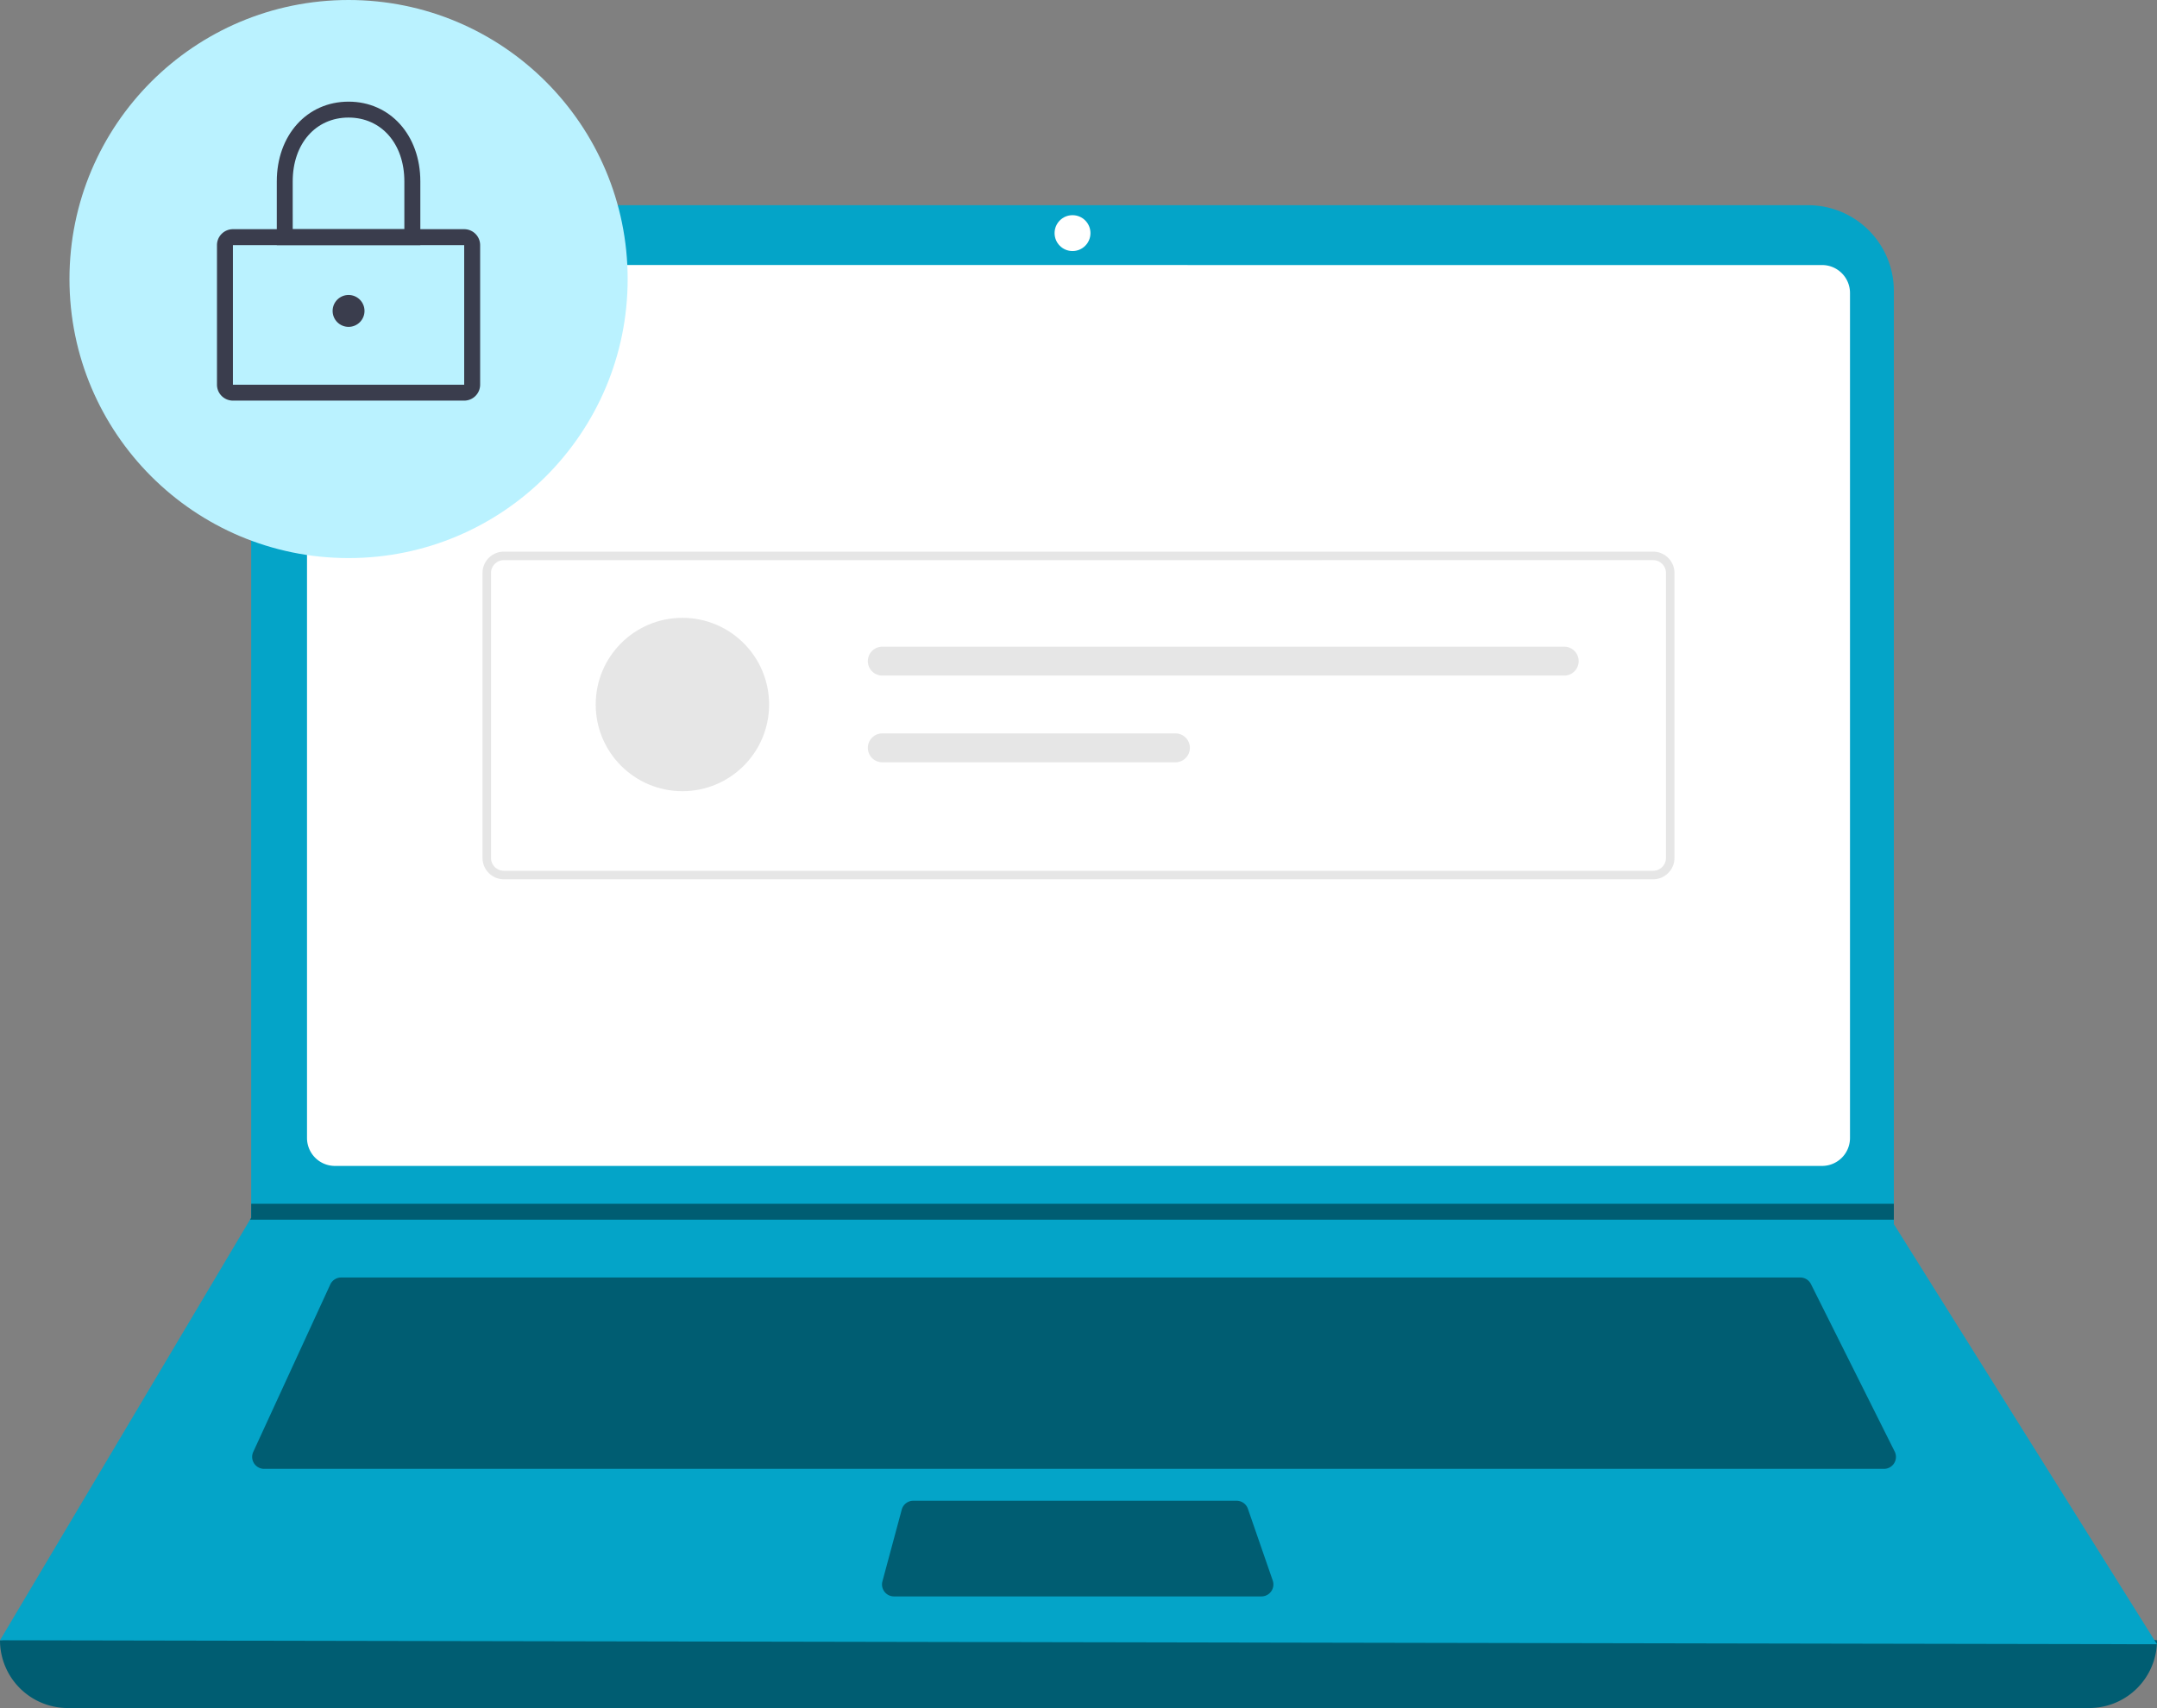
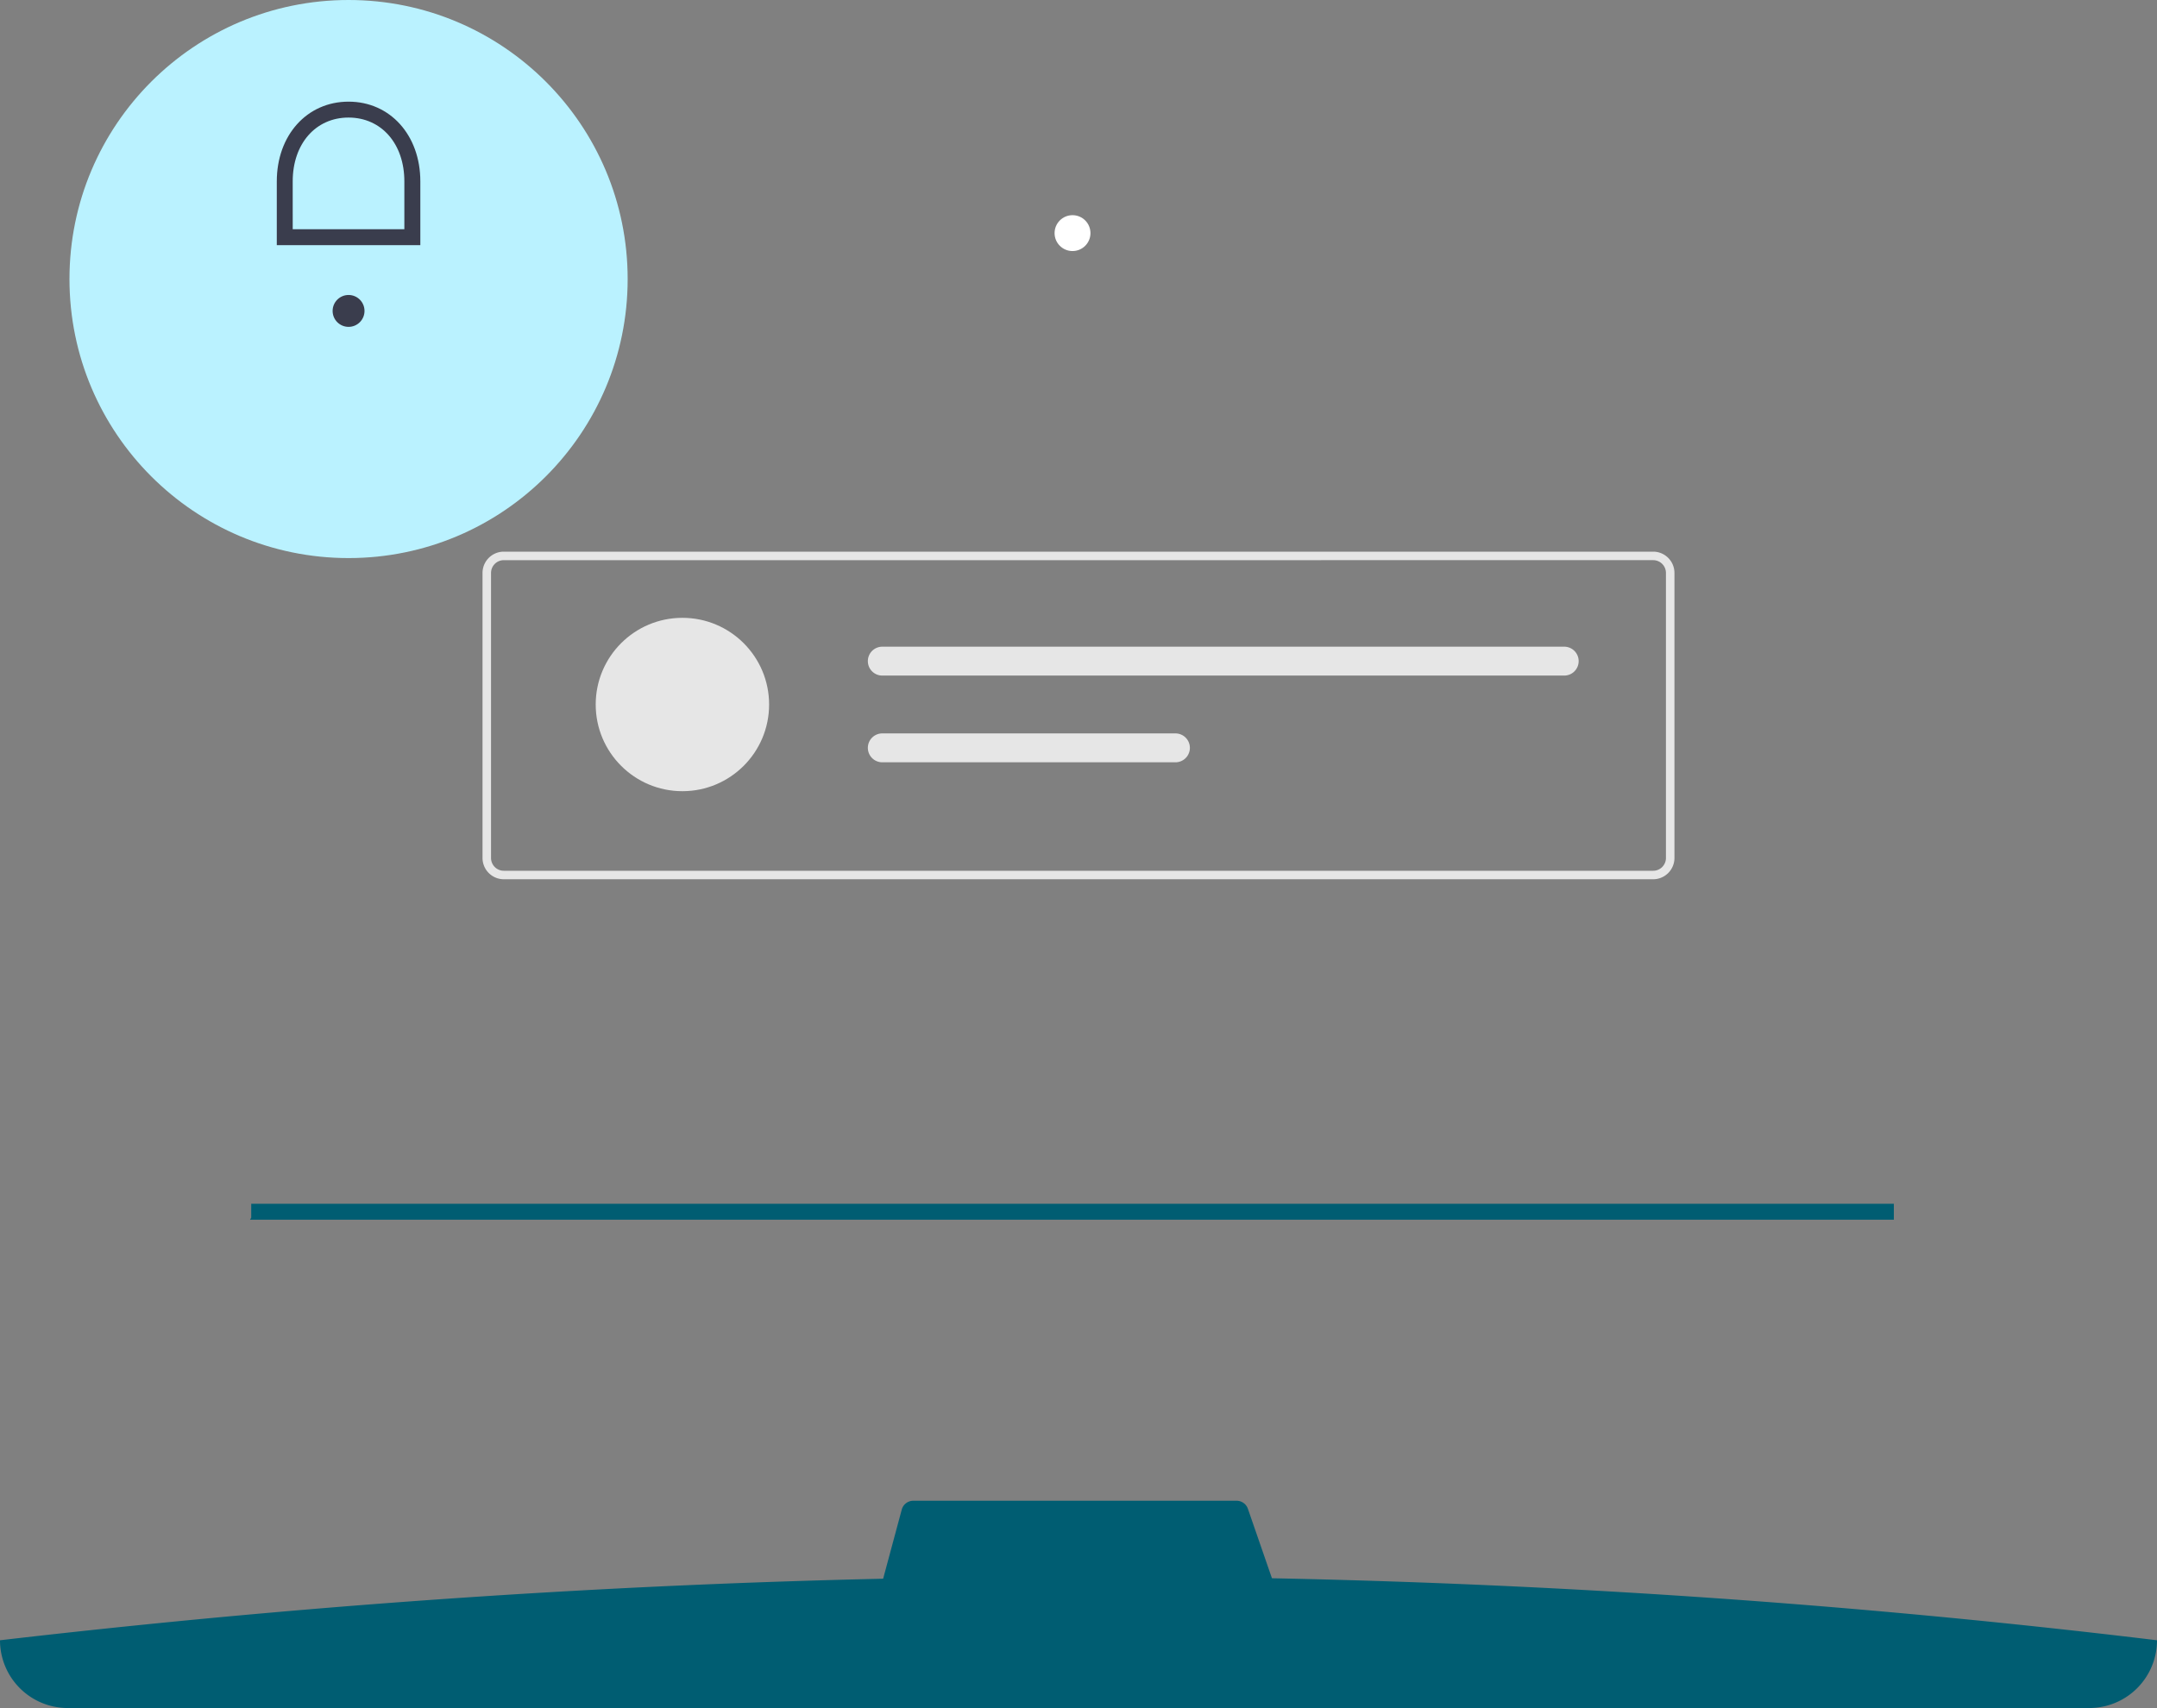
<svg xmlns="http://www.w3.org/2000/svg" width="265.81" height="210.525" viewBox="0 0 265.81 210.525">
  <rect x="0" y="0" width="265.81" height="210.525" fill="#808080" stroke="none" />
  <g transform="translate(-156.19 -2)">
    <path d="M655.958,630.822H406.853a8.353,8.353,0,0,1-8.353-8.352h0q135.451-15.742,265.81,0h0a8.353,8.353,0,0,1-8.353,8.352Z" transform="translate(-242.31 -418.297)" fill="#005d72" />
-     <path d="M664.31,411.747l-265.81-.491,30.806-51.836.147-.246V244.936a10.558,10.558,0,0,1,10.56-10.559h181.31a10.558,10.558,0,0,1,10.559,10.56V359.961Z" transform="translate(-242.31 -207.083)" fill="#04a4c8" />
-     <path d="M487.052,250.957a3.443,3.443,0,0,0-3.439,3.439V358.558A3.443,3.443,0,0,0,487.052,362H670.319a3.443,3.443,0,0,0,3.439-3.439V254.4a3.443,3.443,0,0,0-3.439-3.439Z" transform="translate(-289.59 -216.293)" fill="#fff" />
-     <path d="M479.373,531.718a1.478,1.478,0,0,0-1.339.858l-9.492,20.636a1.474,1.474,0,0,0,1.339,2.09H669.5a1.474,1.474,0,0,0,1.318-2.133L660.5,532.533a1.466,1.466,0,0,0-1.318-.815Z" transform="translate(-281.143 -372.257)" fill="#005d72" />
    <ellipse cx="2.211" cy="2.211" rx="2.211" ry="2.211" transform="translate(286.147 28.522)" fill="#fff" />
    <path d="M646.882,593.619a1.476,1.476,0,0,0-1.423,1.091l-2.381,8.844a1.474,1.474,0,0,0,1.423,1.857h45.283a1.474,1.474,0,0,0,1.392-1.956l-3.061-8.844a1.475,1.475,0,0,0-1.393-.992Z" transform="translate(-378.145 -406.643)" fill="#005d72" />
    <path d="M466.882,337.135V339.1H264.306l.152-.245v-1.72Z" transform="translate(-77.31 -186.763)" fill="#005d72" />
    <ellipse cx="34.393" cy="34.393" rx="34.393" ry="34.393" transform="translate(164.751 2)" fill="#baf2ff" />
-     <path d="M904.82,258.82h-28.5a1.967,1.967,0,0,1-1.965-1.965v-17.2a1.968,1.968,0,0,1,1.965-1.965h28.5a1.967,1.967,0,0,1,1.965,1.965v17.2A1.967,1.967,0,0,1,904.82,258.82Zm-28.5-19.162v17.2h28.5v-17.2Z" transform="translate(-691.427 -207.441)" fill="#3a3d4d" />
    <path d="M908.626,220.009H890.938v-7.861c0-5.694,3.72-9.827,8.844-9.827s8.844,4.133,8.844,9.827ZM892.9,218.043h13.757v-5.9c0-4.629-2.829-7.861-6.879-7.861s-6.879,3.233-6.879,7.861Z" transform="translate(-700.638 -187.792)" fill="#3a3d4d" />
    <ellipse cx="1.965" cy="1.965" rx="1.965" ry="1.965" transform="translate(197.179 38.358)" fill="#3a3d4d" />
    <path d="M676.537,370.821H534.9a2.626,2.626,0,0,1-2.623-2.623V333.064a2.626,2.626,0,0,1,2.623-2.623H676.537a2.626,2.626,0,0,1,2.623,2.623V368.2A2.626,2.626,0,0,1,676.537,370.821ZM534.9,331.491a1.575,1.575,0,0,0-1.574,1.574V368.2a1.575,1.575,0,0,0,1.574,1.574H676.537a1.575,1.575,0,0,0,1.574-1.574V333.064a1.575,1.575,0,0,0-1.574-1.574Z" transform="translate(-316.625 -260.447)" fill="#e6e6e6" />
    <ellipse cx="10.684" cy="10.684" rx="10.684" ry="10.684" transform="translate(229.6 78.151)" fill="#e6e6e6" />
    <path d="M640.978,356.8a1.781,1.781,0,1,0,0,3.561h83.947a1.781,1.781,0,1,0,0-3.561Z" transform="translate(-376.018 -275.092)" fill="#e6e6e6" />
    <path d="M640.978,380.842a1.781,1.781,0,1,0,0,3.561H677.1a1.781,1.781,0,0,0,0-3.561Z" transform="translate(-376.018 -288.445)" fill="#e6e6e6" />
  </g>
</svg>